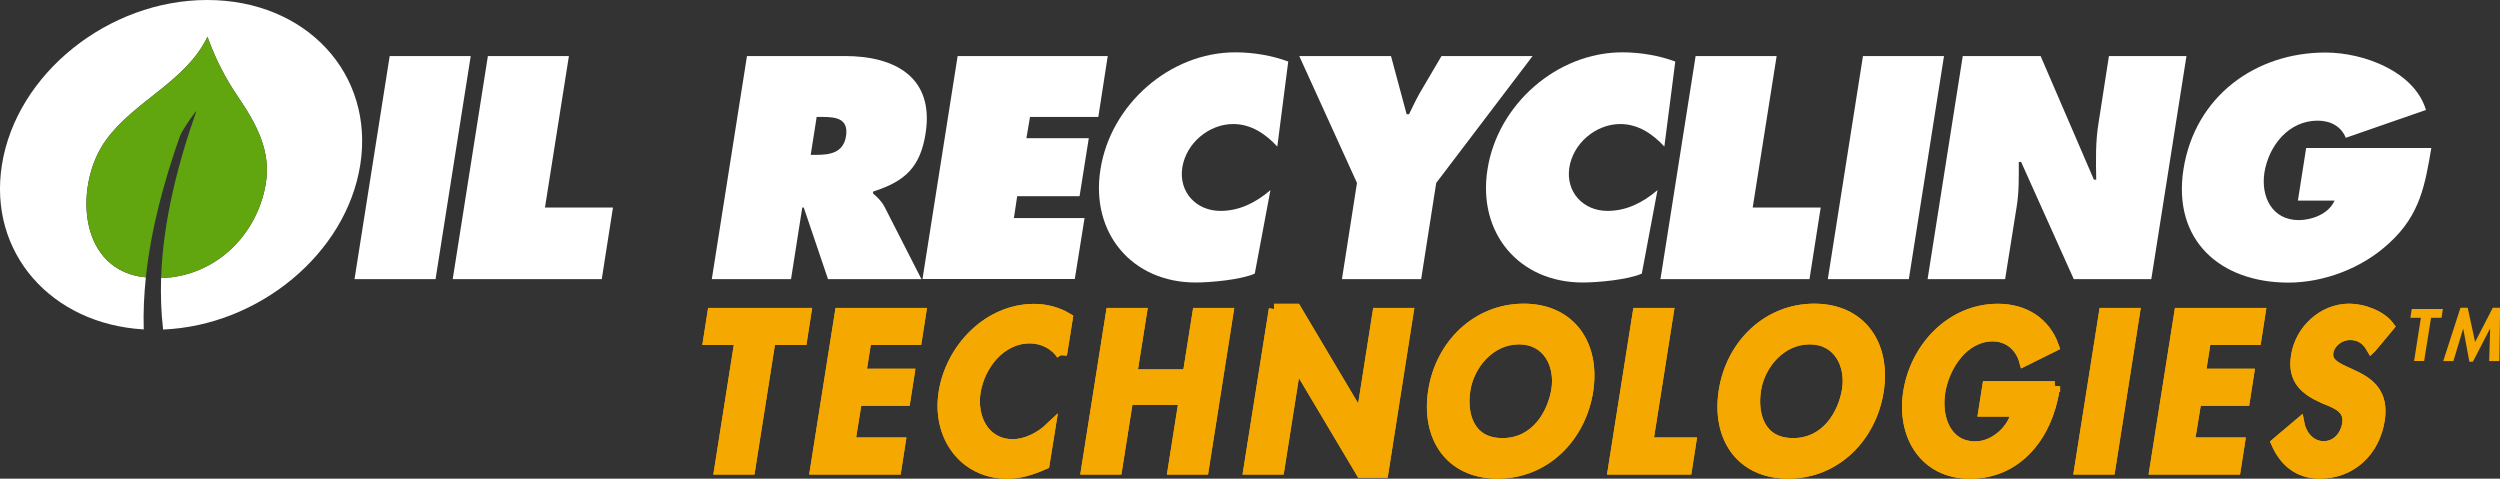
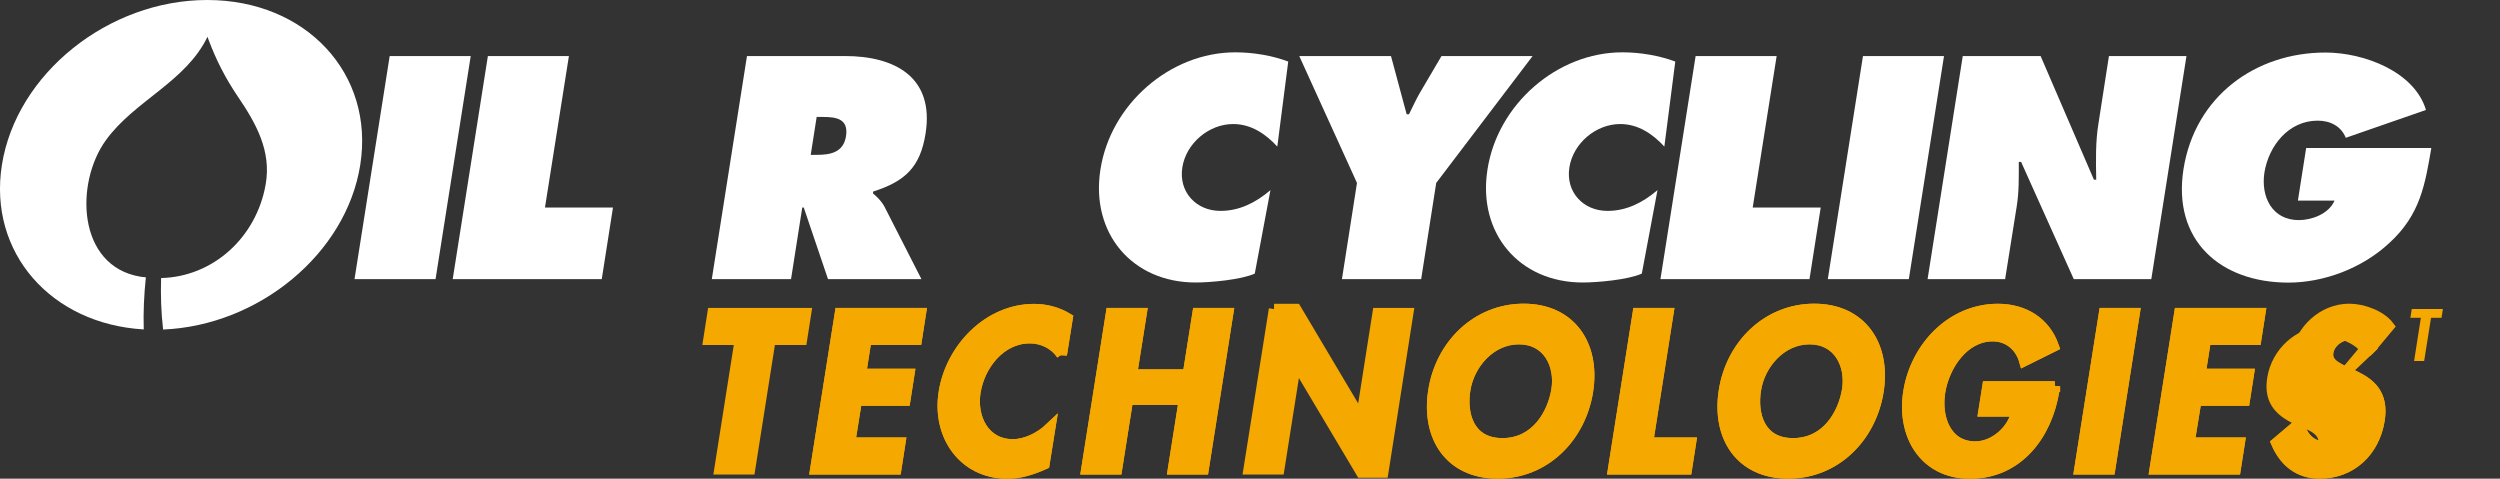
<svg xmlns="http://www.w3.org/2000/svg" id="Layer_1" data-name="Layer 1" viewBox="0 0 236.02 45.19">
  <rect x="0" y="0" width="236.02" height="45.19" fill="#333333" stroke="none" />
  <defs>
    <style>
      .cls-1 {
        fill: #61a60e;
      }

      .cls-2 {
        fill: #fff;
      }

      .cls-3, .cls-4 {
        fill: #f5a800;
      }

      .cls-4 {
        stroke: #f5a800;
        stroke-miterlimit: 10;
      }
    </style>
  </defs>
  <g>
    <g>
      <path class="cls-4" d="M70.8,44.3h-2.87l1.93-12.23h-2.97l.39-2.5h8.81l-.39,2.5h-2.97l-1.93,12.23Z" />
      <path class="cls-4" d="M81.78,32.07l-.51,3.24h4.57l-.39,2.5h-4.57l-.64,3.99h4.75l-.39,2.5h-7.62l2.33-14.73h7.62l-.39,2.5h-4.75Z" />
      <path class="cls-4" d="M100.23,33.48c-.64-.98-1.78-1.56-3.01-1.56-2.76,0-4.73,2.54-5.14,5.08-.39,2.48.86,4.96,3.54,4.96,1.23,0,2.56-.65,3.52-1.56l-.55,3.42c-1.15.51-2.29.88-3.48.88-4.14,0-6.64-3.58-6-7.64.66-4.18,4.2-7.87,8.52-7.87,1.15,0,2.23.31,3.15.86l-.55,3.44Z" />
      <path class="cls-4" d="M112.15,35.37l.92-5.8h2.87l-2.32,14.73h-2.87l1.04-6.58h-5.31l-1.04,6.58h-2.87l2.33-14.73h2.87l-.92,5.8h5.31Z" />
      <path class="cls-4" d="M120.28,29.18h2.07l6.12,10.3h.04l1.56-9.91h2.87l-2.36,15.03h-2.07l-6.13-10.3h-.04l-1.58,10h-2.87l2.4-15.12Z" />
      <path class="cls-4" d="M141.39,44.69c-4.49,0-6.74-3.44-6.06-7.78.68-4.38,4.12-7.74,8.52-7.74s6.74,3.36,6.06,7.74c-.68,4.34-4.03,7.78-8.52,7.78ZM143.4,32.01c-2.72,0-4.71,2.4-5.08,4.79-.37,2.27.33,5.06,3.52,5.06s4.75-2.79,5.12-5.06c.37-2.38-.84-4.79-3.56-4.79Z" />
      <path class="cls-4" d="M155.56,41.8h4.07l-.39,2.5h-6.94l2.33-14.73h2.87l-1.93,12.23Z" />
      <path class="cls-4" d="M168.82,44.69c-4.49,0-6.74-3.44-6.06-7.78.68-4.38,4.12-7.74,8.52-7.74s6.74,3.36,6.06,7.74c-.68,4.34-4.03,7.78-8.52,7.78ZM170.84,32.01c-2.72,0-4.71,2.4-5.08,4.79-.37,2.27.33,5.06,3.52,5.06s4.75-2.79,5.12-5.06c.37-2.38-.84-4.79-3.56-4.79Z" />
      <path class="cls-4" d="M193.99,36.47l-.06.37c-.66,4.16-3.38,7.86-7.95,7.86-4.3,0-6.45-3.63-5.8-7.7.66-4.2,4.04-7.82,8.44-7.82,2.5,0,4.47,1.27,5.26,3.52l-2.76,1.37c-.37-1.33-1.47-2.34-2.99-2.34-2.77,0-4.59,2.83-4.98,5.28-.39,2.44.57,5.16,3.34,5.16,1.8,0,3.56-1.56,3.91-3.34h-3.13l.37-2.34h6.35Z" />
      <path class="cls-4" d="M199.19,44.3h-2.87l2.33-14.73h2.87l-2.32,14.73Z" />
      <path class="cls-4" d="M208.24,32.07l-.51,3.24h4.57l-.39,2.5h-4.57l-.65,3.99h4.75l-.39,2.5h-7.62l2.33-14.73h7.62l-.39,2.5h-4.75Z" />
      <path class="cls-4" d="M223.87,32.81c-.43-.74-1.05-1.21-2.01-1.21s-1.91.7-2.07,1.66c-.39,2.48,5.63,1.45,4.85,6.39-.47,2.95-2.64,5.04-5.65,5.04-2.03,0-3.34-1.17-4.08-2.87l2.15-1.82c.22,1.13,1.07,2.15,2.31,2.15s2.07-1,2.25-2.13c.23-1.52-1.09-1.95-2.19-2.4-1.76-.78-3.01-1.74-2.64-4.03.39-2.44,2.52-4.42,5-4.42,1.31,0,3.01.64,3.75,1.64l-1.66,1.99Z" />
    </g>
    <g>
-       <path class="cls-4" d="M70.8,44.3h-2.87l1.93-12.23h-2.97l.39-2.5h8.81l-.39,2.5h-2.97l-1.93,12.23Z" />
      <path class="cls-4" d="M81.78,32.07l-.51,3.24h4.57l-.39,2.5h-4.57l-.64,3.99h4.75l-.39,2.5h-7.62l2.33-14.73h7.62l-.39,2.5h-4.75Z" />
      <path class="cls-4" d="M100.23,33.48c-.64-.98-1.78-1.56-3.01-1.56-2.76,0-4.73,2.54-5.14,5.08-.39,2.48.86,4.96,3.54,4.96,1.23,0,2.56-.65,3.52-1.56l-.55,3.42c-1.15.51-2.29.88-3.48.88-4.14,0-6.64-3.58-6-7.64.66-4.18,4.2-7.87,8.52-7.87,1.15,0,2.23.31,3.15.86l-.55,3.44Z" />
      <path class="cls-4" d="M112.15,35.37l.92-5.8h2.87l-2.32,14.73h-2.87l1.04-6.58h-5.31l-1.04,6.58h-2.87l2.33-14.73h2.87l-.92,5.8h5.31Z" />
-       <path class="cls-4" d="M120.28,29.18h2.07l6.12,10.3h.04l1.56-9.91h2.87l-2.36,15.03h-2.07l-6.13-10.3h-.04l-1.58,10h-2.87l2.4-15.12Z" />
      <path class="cls-4" d="M141.39,44.69c-4.49,0-6.74-3.44-6.06-7.78.68-4.38,4.12-7.74,8.52-7.74s6.74,3.36,6.06,7.74c-.68,4.34-4.03,7.78-8.52,7.78ZM143.4,32.01c-2.72,0-4.71,2.4-5.08,4.79-.37,2.27.33,5.06,3.52,5.06s4.75-2.79,5.12-5.06c.37-2.38-.84-4.79-3.56-4.79Z" />
      <path class="cls-4" d="M155.56,41.8h4.07l-.39,2.5h-6.94l2.33-14.73h2.87l-1.93,12.23Z" />
      <path class="cls-4" d="M168.82,44.69c-4.49,0-6.74-3.44-6.06-7.78.68-4.38,4.12-7.74,8.52-7.74s6.74,3.36,6.06,7.74c-.68,4.34-4.03,7.78-8.52,7.78ZM170.84,32.01c-2.72,0-4.71,2.4-5.08,4.79-.37,2.27.33,5.06,3.52,5.06s4.75-2.79,5.12-5.06c.37-2.38-.84-4.79-3.56-4.79Z" />
      <path class="cls-4" d="M193.99,36.47l-.06.37c-.66,4.16-3.38,7.86-7.95,7.86-4.3,0-6.45-3.63-5.8-7.7.66-4.2,4.04-7.82,8.44-7.82,2.5,0,4.47,1.27,5.26,3.52l-2.76,1.37c-.37-1.33-1.47-2.34-2.99-2.34-2.77,0-4.59,2.83-4.98,5.28-.39,2.44.57,5.16,3.34,5.16,1.8,0,3.56-1.56,3.91-3.34h-3.13l.37-2.34h6.35Z" />
      <path class="cls-4" d="M199.19,44.3h-2.87l2.33-14.73h2.87l-2.32,14.73Z" />
      <path class="cls-4" d="M208.24,32.07l-.51,3.24h4.57l-.39,2.5h-4.57l-.65,3.99h4.75l-.39,2.5h-7.62l2.33-14.73h7.62l-.39,2.5h-4.75Z" />
-       <path class="cls-4" d="M223.87,32.81c-.43-.74-1.05-1.21-2.01-1.21s-1.91.7-2.07,1.66c-.39,2.48,5.63,1.45,4.85,6.39-.47,2.95-2.64,5.04-5.65,5.04-2.03,0-3.34-1.17-4.08-2.87l2.15-1.82c.22,1.13,1.07,2.15,2.31,2.15s2.07-1,2.25-2.13c.23-1.52-1.09-1.95-2.19-2.4-1.76-.78-3.01-1.74-2.64-4.03.39-2.44,2.52-4.42,5-4.42,1.31,0,3.01.64,3.75,1.64l-1.66,1.99Z" />
+       <path class="cls-4" d="M223.87,32.81c-.43-.74-1.05-1.21-2.01-1.21s-1.91.7-2.07,1.66c-.39,2.48,5.63,1.45,4.85,6.39-.47,2.95-2.64,5.04-5.65,5.04-2.03,0-3.34-1.17-4.08-2.87l2.15-1.82c.22,1.13,1.07,2.15,2.31,2.15c.23-1.52-1.09-1.95-2.19-2.4-1.76-.78-3.01-1.74-2.64-4.03.39-2.44,2.52-4.42,5-4.42,1.31,0,3.01.64,3.75,1.64l-1.66,1.99Z" />
    </g>
    <g>
      <path class="cls-2" d="M36.79,5.29h7.65l-3.32,21.06h-7.65l3.32-21.06Z" />
      <path class="cls-2" d="M46.06,5.29h7.65l-2.26,14.3h6.42l-1.06,6.76h-14.07l3.32-21.06Z" />
      <path class="cls-2" d="M70.52,5.29h9.24c4.75,0,8.46,2.01,7.62,7.32-.5,3.18-1.95,4.52-4.94,5.47l-.03.17c.34.31.75.64,1.09,1.26l3.49,6.84h-8.82l-2.29-6.76h-.14l-1.06,6.76h-7.48l3.32-21.06ZM76.55,14.62h.53c1.26,0,2.54-.19,2.79-1.76.25-1.62-.87-1.82-2.18-1.82h-.59l-.56,3.57Z" />
-       <path class="cls-2" d="M90.42,5.29h14.16l-.89,5.75h-6.45l-.34,2.01h5.89l-.87,5.47h-5.89l-.31,2.07h6.67l-.92,5.75h-14.38l3.32-21.06Z" />
      <path class="cls-2" d="M120.58,13.83c-1.06-1.15-2.43-2.12-4.16-2.12-2.29,0-4.44,1.81-4.8,4.1-.36,2.32,1.31,4.1,3.6,4.1,1.76,0,3.3-.75,4.72-1.96l-1.48,7.88c-1.31.59-4.22.84-5.58.84-6,0-9.94-4.66-8.99-10.67.95-6.14,6.56-11.06,12.73-11.06,1.73,0,3.49.31,5,.87l-1.03,8.01Z" />
      <path class="cls-2" d="M131.32,5.29l1.48,5.5h.22c.33-.67.64-1.34,1-1.98l2.07-3.52h8.6l-9.1,11.98-1.42,9.08h-7.48l1.42-9.08-5.45-11.98h8.66Z" />
      <path class="cls-2" d="M157.12,13.83c-1.06-1.15-2.43-2.12-4.16-2.12-2.29,0-4.44,1.81-4.8,4.1-.36,2.32,1.31,4.1,3.6,4.1,1.76,0,3.3-.75,4.72-1.96l-1.48,7.88c-1.31.59-4.22.84-5.58.84-6,0-9.94-4.66-8.99-10.67.95-6.14,6.56-11.06,12.73-11.06,1.73,0,3.49.31,5,.87l-1.03,8.01Z" />
      <path class="cls-2" d="M160.08,5.29h7.65l-2.26,14.3h6.42l-1.06,6.76h-14.07l3.32-21.06Z" />
      <path class="cls-2" d="M175.88,5.29h7.65l-3.32,21.06h-7.65l3.32-21.06Z" />
      <path class="cls-2" d="M185.31,5.29h7.34l5.03,11.67h.22c-.03-1.76-.08-3.57.22-5.36l.98-6.31h7.32l-3.32,21.06h-7.32l-4.97-11.06h-.22c0,1.45.03,2.82-.2,4.22l-1.09,6.84h-7.32l3.32-21.06Z" />
      <path class="cls-2" d="M229.54,13.95c-.59,3.44-1.03,6.31-3.97,8.99-2.6,2.43-6.25,3.74-9.52,3.74-6.42,0-10.97-3.97-9.91-10.72,1.09-6.87,6.79-11,13.4-11,3.66,0,8.41,1.81,9.49,5.42l-7.57,2.63c-.42-1.06-1.42-1.62-2.65-1.62-2.74,0-4.61,2.35-5.03,4.89-.36,2.32.75,4.5,3.24,4.5,1.2,0,2.82-.56,3.38-1.84h-3.46l.78-4.97h11.81Z" />
    </g>
    <g>
      <path class="cls-2" d="M19.56,0C10.22,0,1.54,6.97.18,15.57c-1.31,8.27,4.63,15.02,13.39,15.53-.05-1.64.03-3.28.2-4.92-.18-.02-.35-.03-.53-.06-5.97-1.01-6.17-8.85-3.24-12.89,2.7-3.73,7.54-5.5,9.59-9.76,0,0,.09.26.09.26.74,1.97,1.59,3.63,2.77,5.38,1.72,2.53,3.19,5.14,2.63,8.31-.88,5-4.96,8.71-9.87,8.83-.05,1.61,0,3.21.18,4.78,0,.03,0,.05,0,.08,9.05-.37,17.3-7.17,18.62-15.54C35.37,6.97,28.91,0,19.56,0Z" />
-       <path class="cls-1" d="M18.53,10.52c-1.73,4.9-3.14,10.36-3.32,15.73,4.91-.12,8.99-3.83,9.87-8.83.56-3.17-.91-5.77-2.63-8.31-1.19-1.75-2.04-3.42-2.77-5.38,0,0-.09-.26-.09-.26-2.05,4.26-6.89,6.03-9.59,9.76-2.92,4.04-2.72,11.88,3.24,12.89.18.03.35.04.53.06.48-4.56,1.73-9.1,3.21-13.31.22-.61,1.64-2.62,1.54-2.34Z" />
    </g>
  </g>
  <g>
    <path class="cls-3" d="M228.87,34.08h-.96l.64-4.08h-.99l.13-.83h2.94l-.13.83h-.99l-.65,4.08Z" />
-     <path class="cls-3" d="M235.08,31.04h-.01l-1.61,3.11h-.33l-.58-3.11h-.01l-.92,3.05h-.96l1.63-5.04h.68l.7,3.24,1.67-3.24h.69l-.07,5.04h-.96l.09-3.05Z" />
  </g>
</svg>